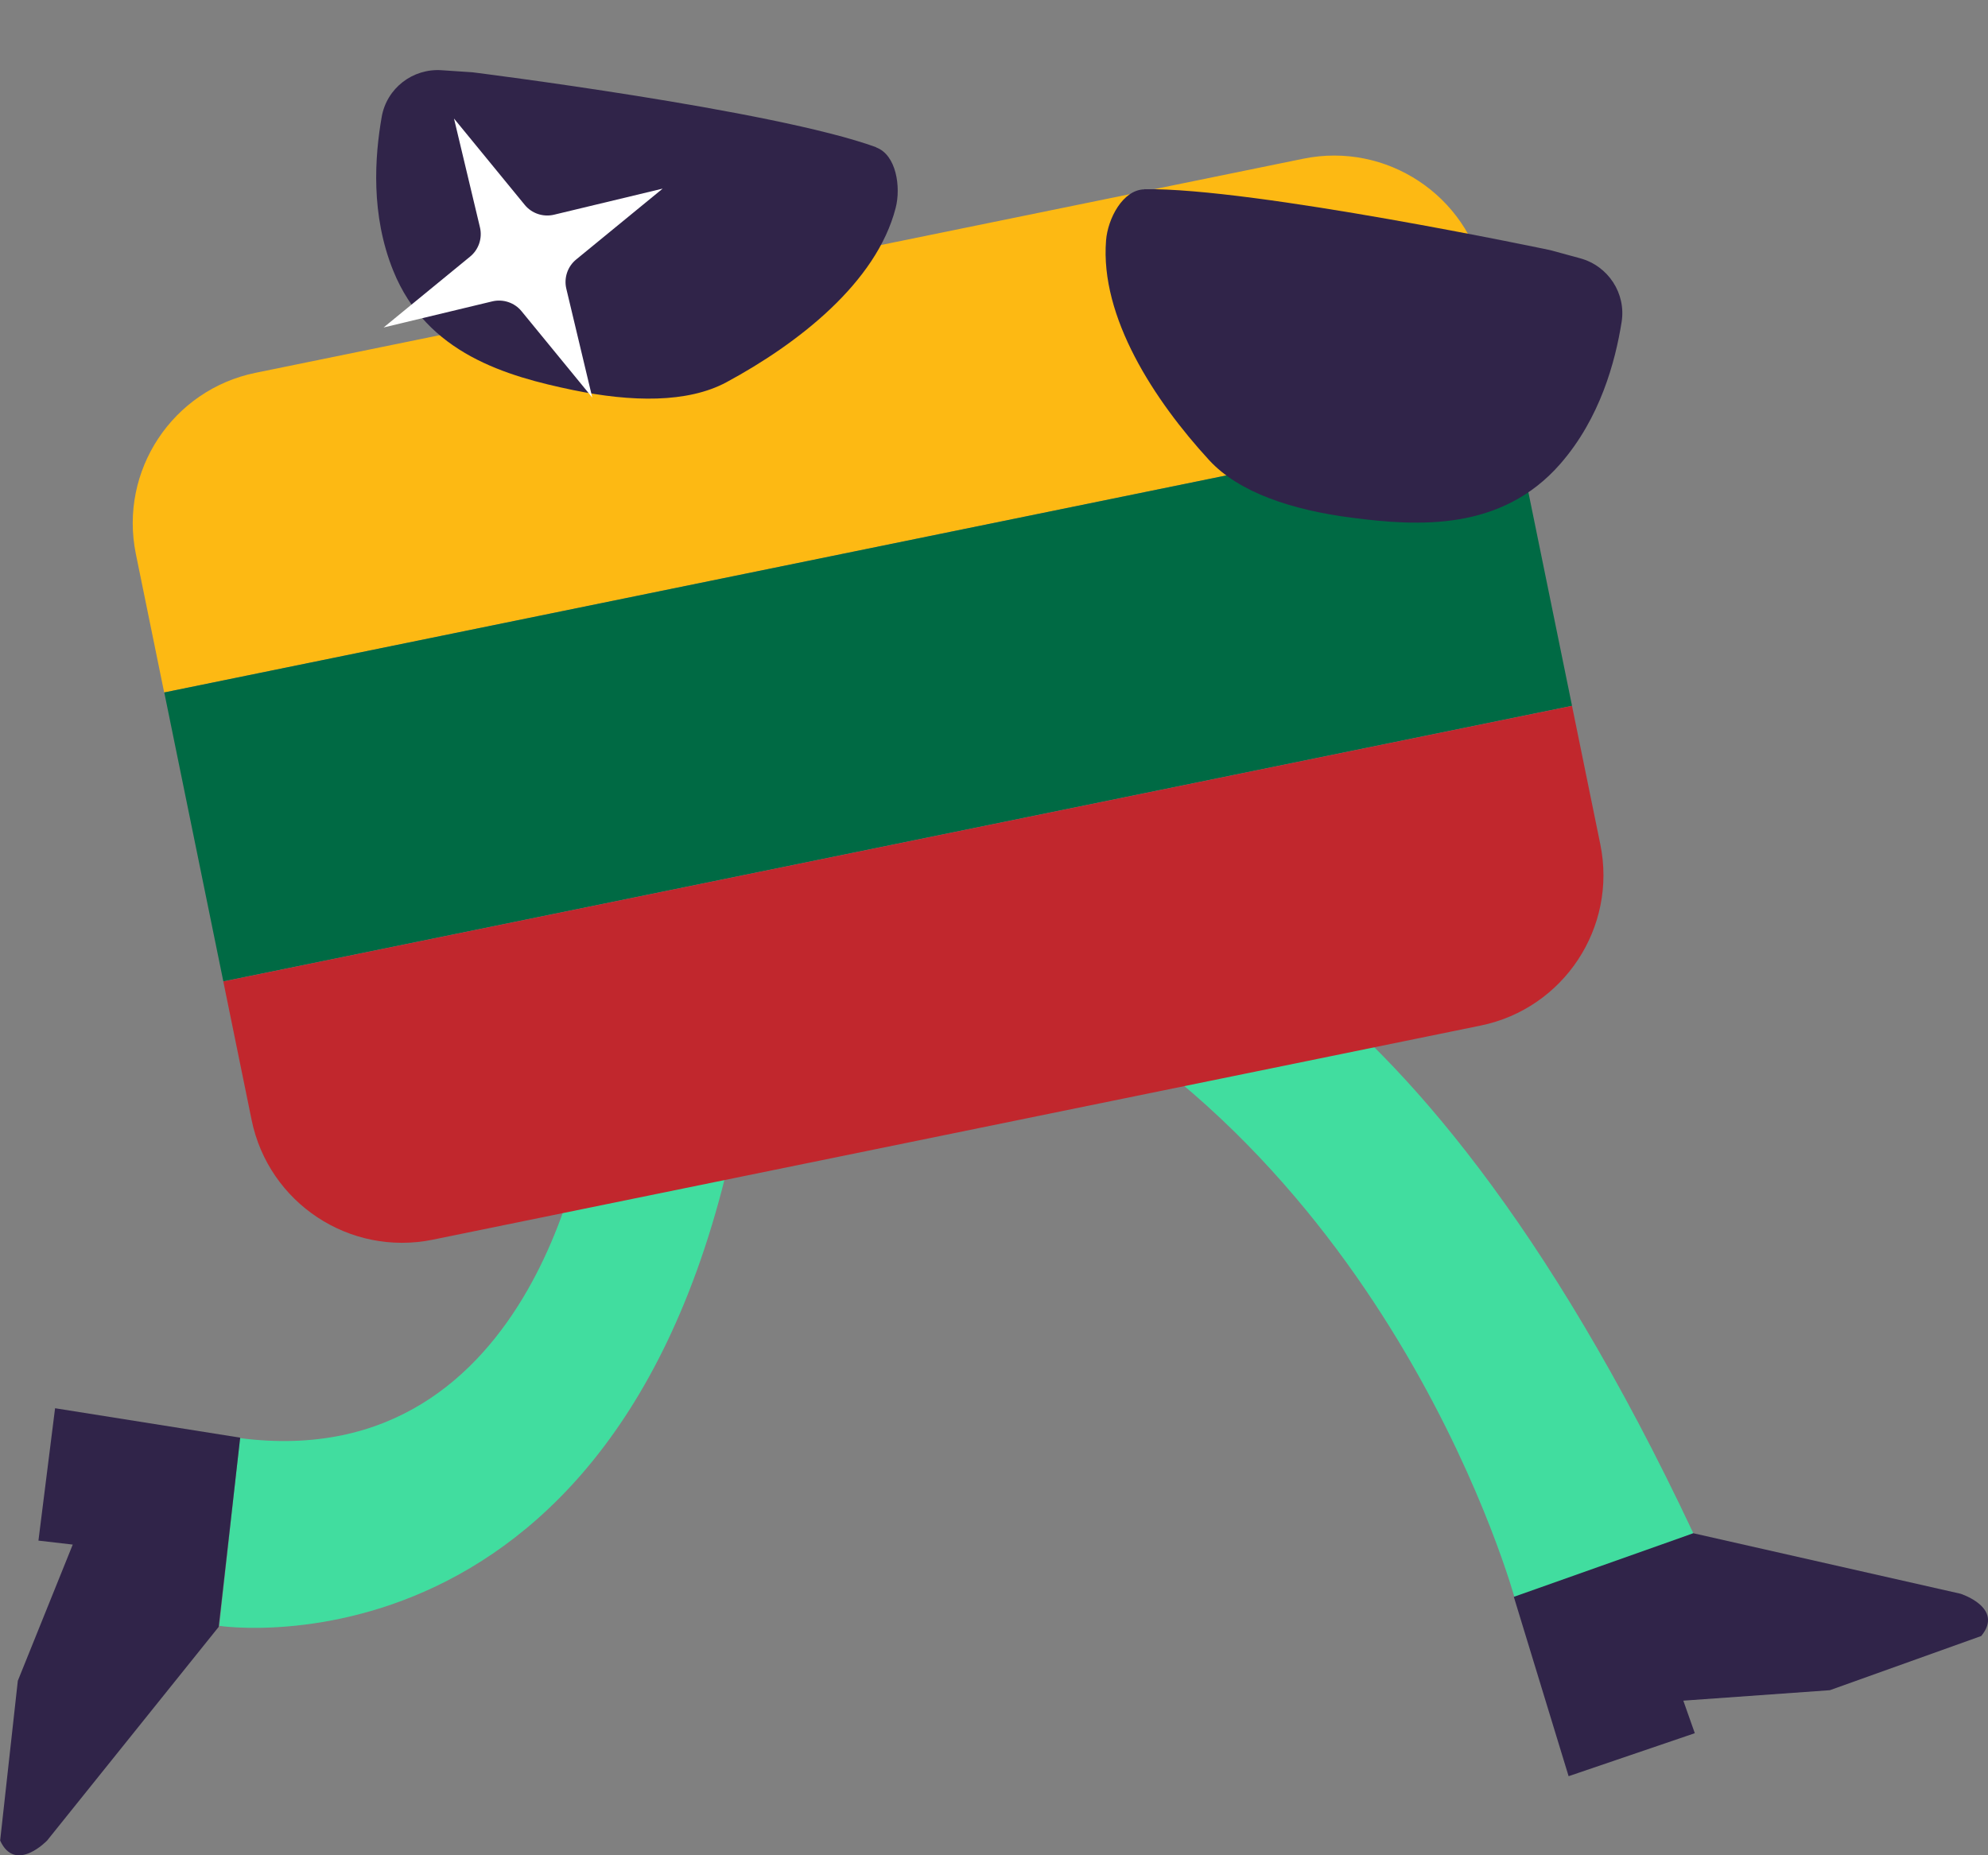
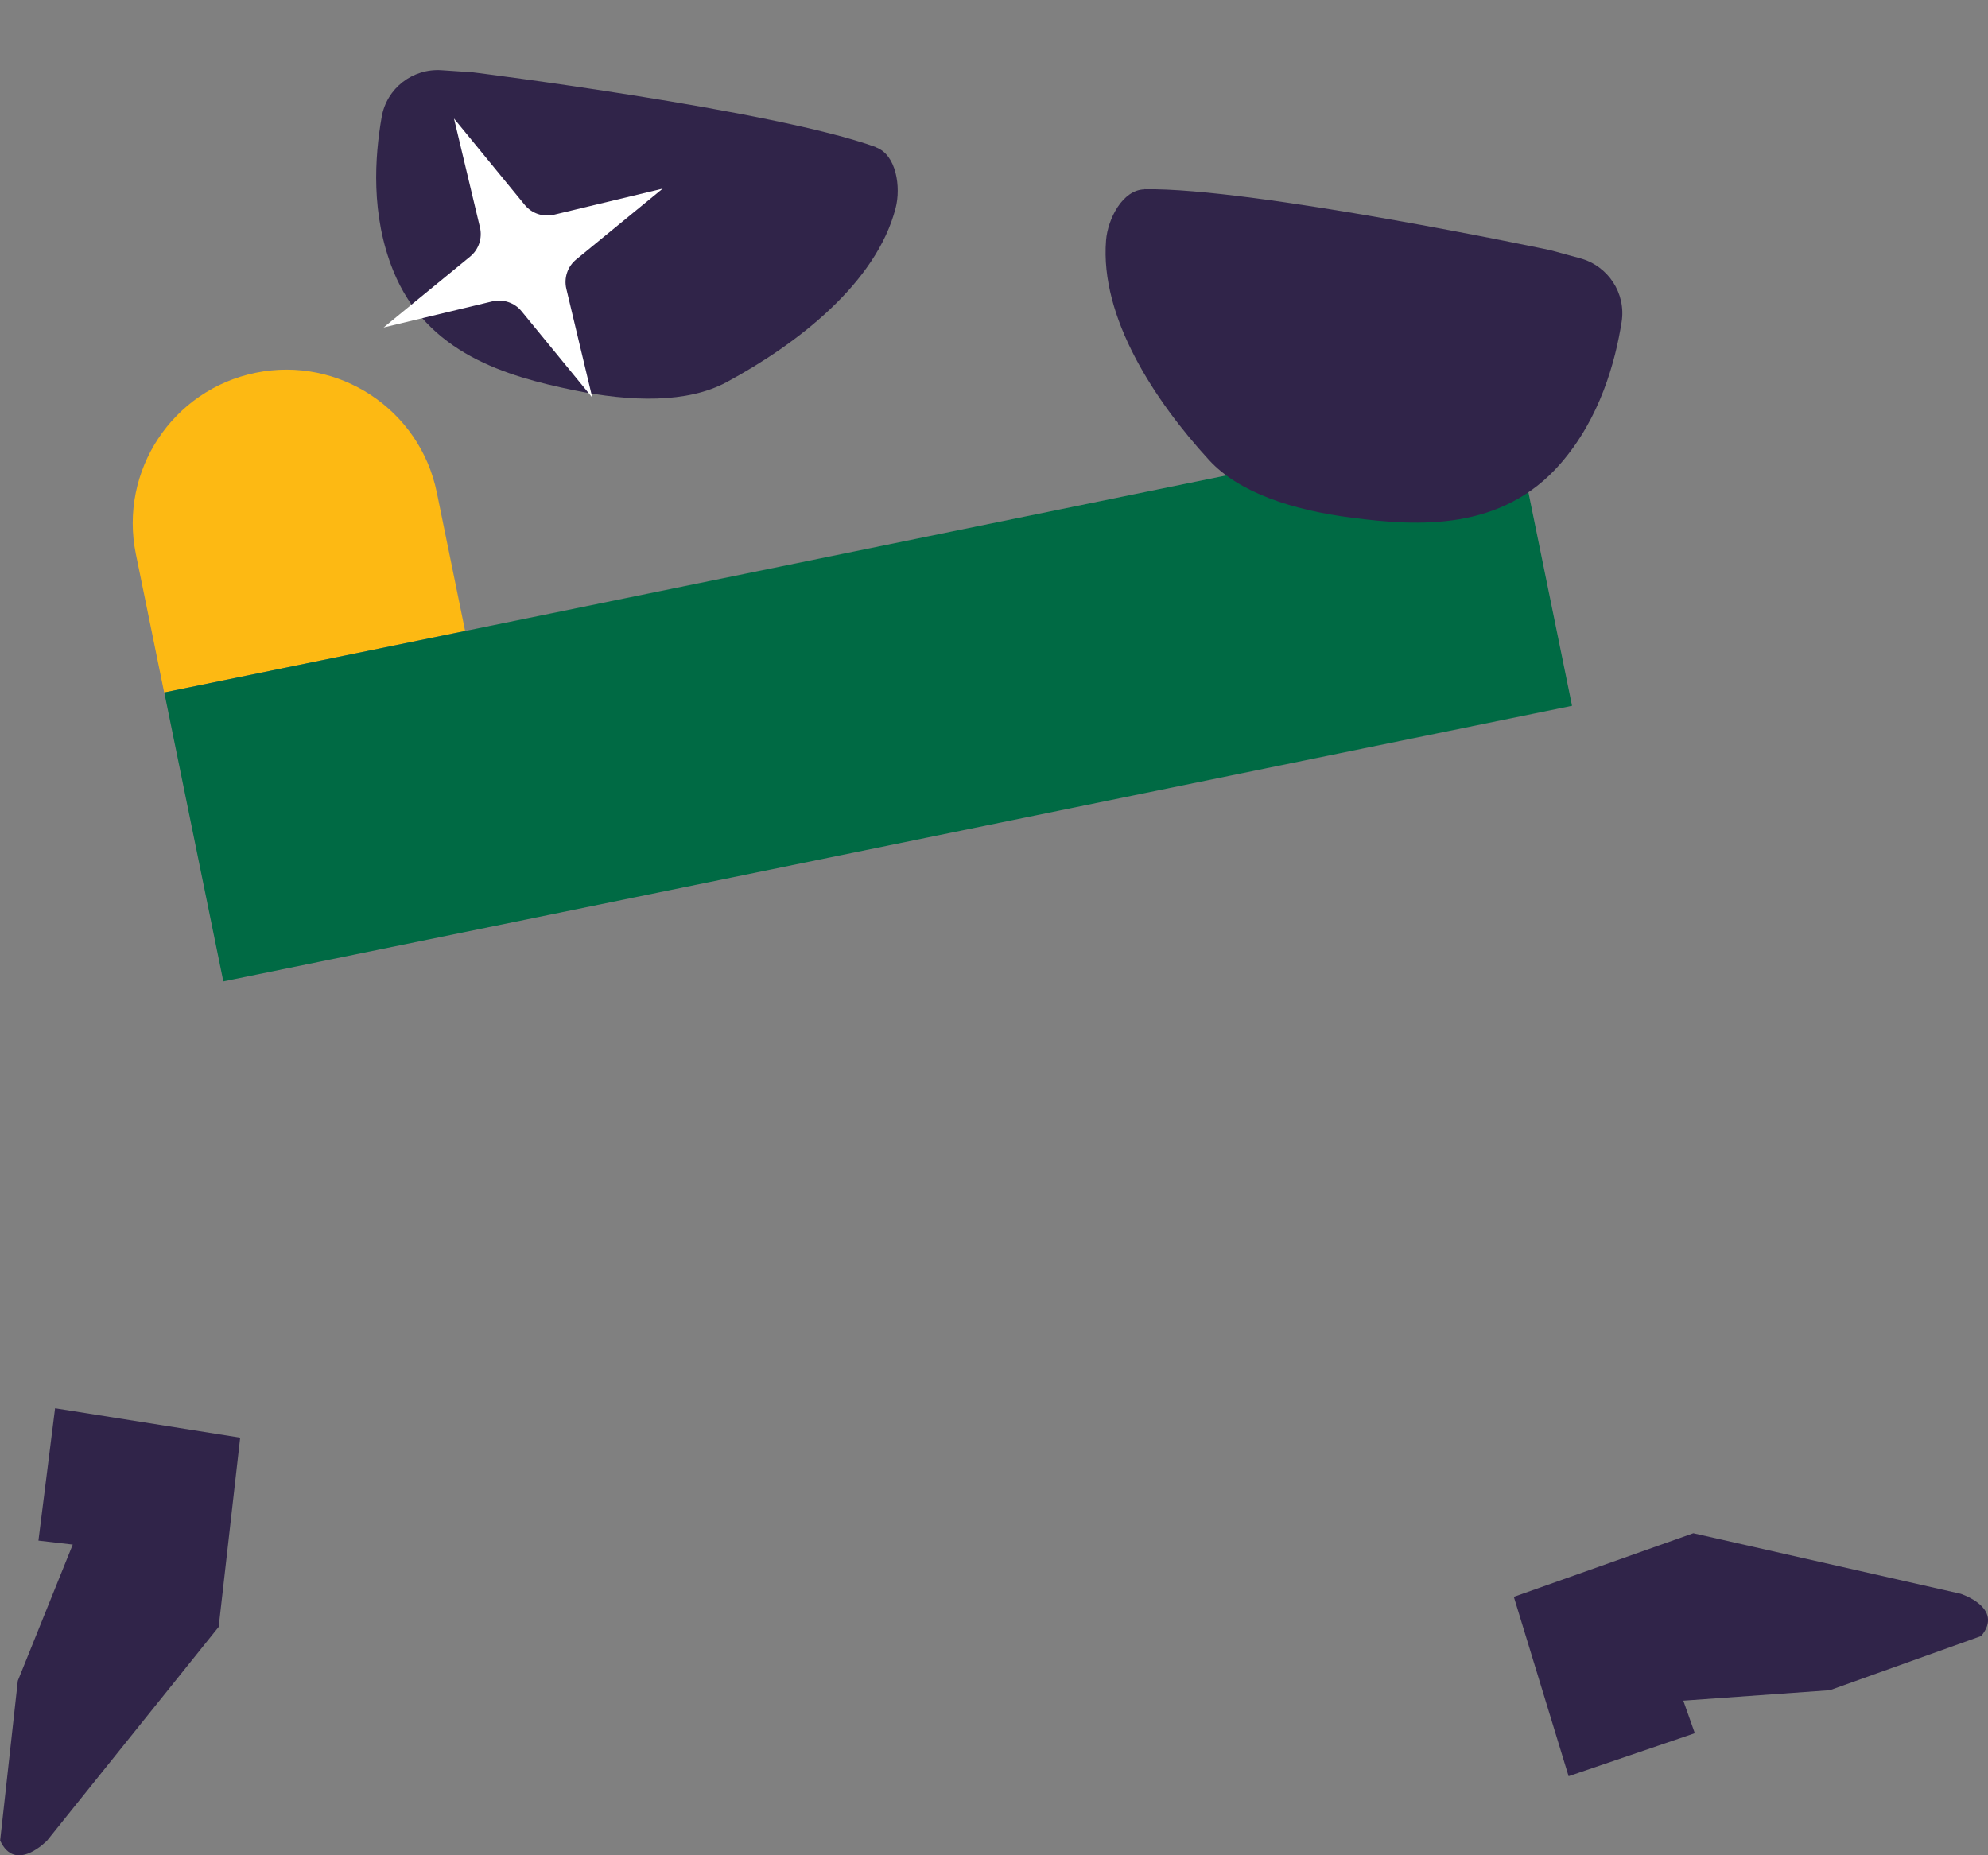
<svg xmlns="http://www.w3.org/2000/svg" id="Layer_2" data-name="Layer 2" viewBox="0 0 135 126">
  <rect x="0" y="0" width="135" height="126" fill="#808080" stroke="none" />
  <defs>
    <style>
      .cls-1 {
        fill: #006a44;
      }

      .cls-2 {
        fill: #41dd9f;
      }

      .cls-3 {
        fill: #fff;
      }

      .cls-4 {
        fill: #fdb913;
      }

      .cls-5 {
        fill: #302449;
      }

      .cls-6 {
        fill: #c1272d;
      }
    </style>
  </defs>
  <g id="_Слой_1" data-name="Слой 1">
-     <path class="cls-2" d="M50.72,72.48l-10.78,3.19s-3.17,24.64-23.64,22l-1.41,12.75s29.34,4.47,35.84-37.95Z" />
-     <path class="cls-2" d="M76.14,60.74s18.83.84,38.85,43.39l-12.07,4.61s-8.19-30.49-35.09-43.1l8.31-4.9Z" />
    <path class="cls-5" d="M16.31,97.64l-1.46,12.85-11.65,14.51s-2.16,2.26-3.19,0l1.2-10.85,3.73-9.25-2.33-.27,1.13-8.99,12.58,2Z" />
    <path class="cls-5" d="M102.8,108.45l12.19-4.32,18.15,4.11s2.98.95,1.4,2.87l-10.28,3.68-9.95.71.78,2.21-8.57,2.92-3.72-12.18Z" />
-     <path class="cls-4" d="M18.63,17.85h72.62c5.76,0,10.43,4.67,10.43,10.43v9.6H8.2v-9.6c0-5.76,4.67-10.43,10.43-10.43Z" transform="translate(-4.47 11.56) rotate(-11.55)" />
+     <path class="cls-4" d="M18.63,17.85c5.76,0,10.43,4.67,10.43,10.43v9.6H8.2v-9.6c0-5.76,4.67-10.43,10.43-10.43Z" transform="translate(-4.47 11.56) rotate(-11.55)" />
    <rect class="cls-1" x="12.21" y="37.47" width="93.48" height="20.03" transform="translate(-8.31 12.76) rotate(-11.55)" />
-     <path class="cls-6" d="M16.22,57.1h93.48v9.6c0,5.76-4.67,10.43-10.43,10.43H26.65c-5.76,0-10.43-4.67-10.43-10.43v-9.6h0Z" transform="translate(-12.16 13.96) rotate(-11.55)" />
    <path class="cls-5" d="M59.5,10c-6.93-2.53-27.41-5.09-27.41-5.09l-2.09-.14c-1.97-.14-3.74,1.22-4.08,3.17-.47,2.69-.76,6.64.79,10.46,2.28,5.63,7.72,7.16,12.2,8.09,3.98.82,7.78.89,10.42-.53,4.84-2.61,10.18-6.75,11.49-11.83.37-1.42.05-3.62-1.33-4.12Z" />
    <path class="cls-5" d="M77.71,12.85c7.38-.12,27.57,4.14,27.57,4.14l2.02.55c1.91.52,3.13,2.38,2.82,4.33-.43,2.69-1.45,6.52-4.16,9.63-4,4.58-9.64,4.25-14.17,3.66-4.03-.52-7.65-1.7-9.68-3.91-3.72-4.05-7.42-9.71-7-14.93.12-1.47,1.13-3.43,2.6-3.46Z" />
    <path class="cls-3" d="M39.13,17.62l5.87-4.81-7.37,1.77c-.74.18-1.52-.08-2-.67l-4.8-5.86,1.76,7.38c.18.74-.08,1.52-.67,2l-5.87,4.81,7.37-1.77c.74-.18,1.52.08,2,.67l4.8,5.86-1.76-7.38c-.18-.74.08-1.52.67-2Z" />
  </g>
</svg>